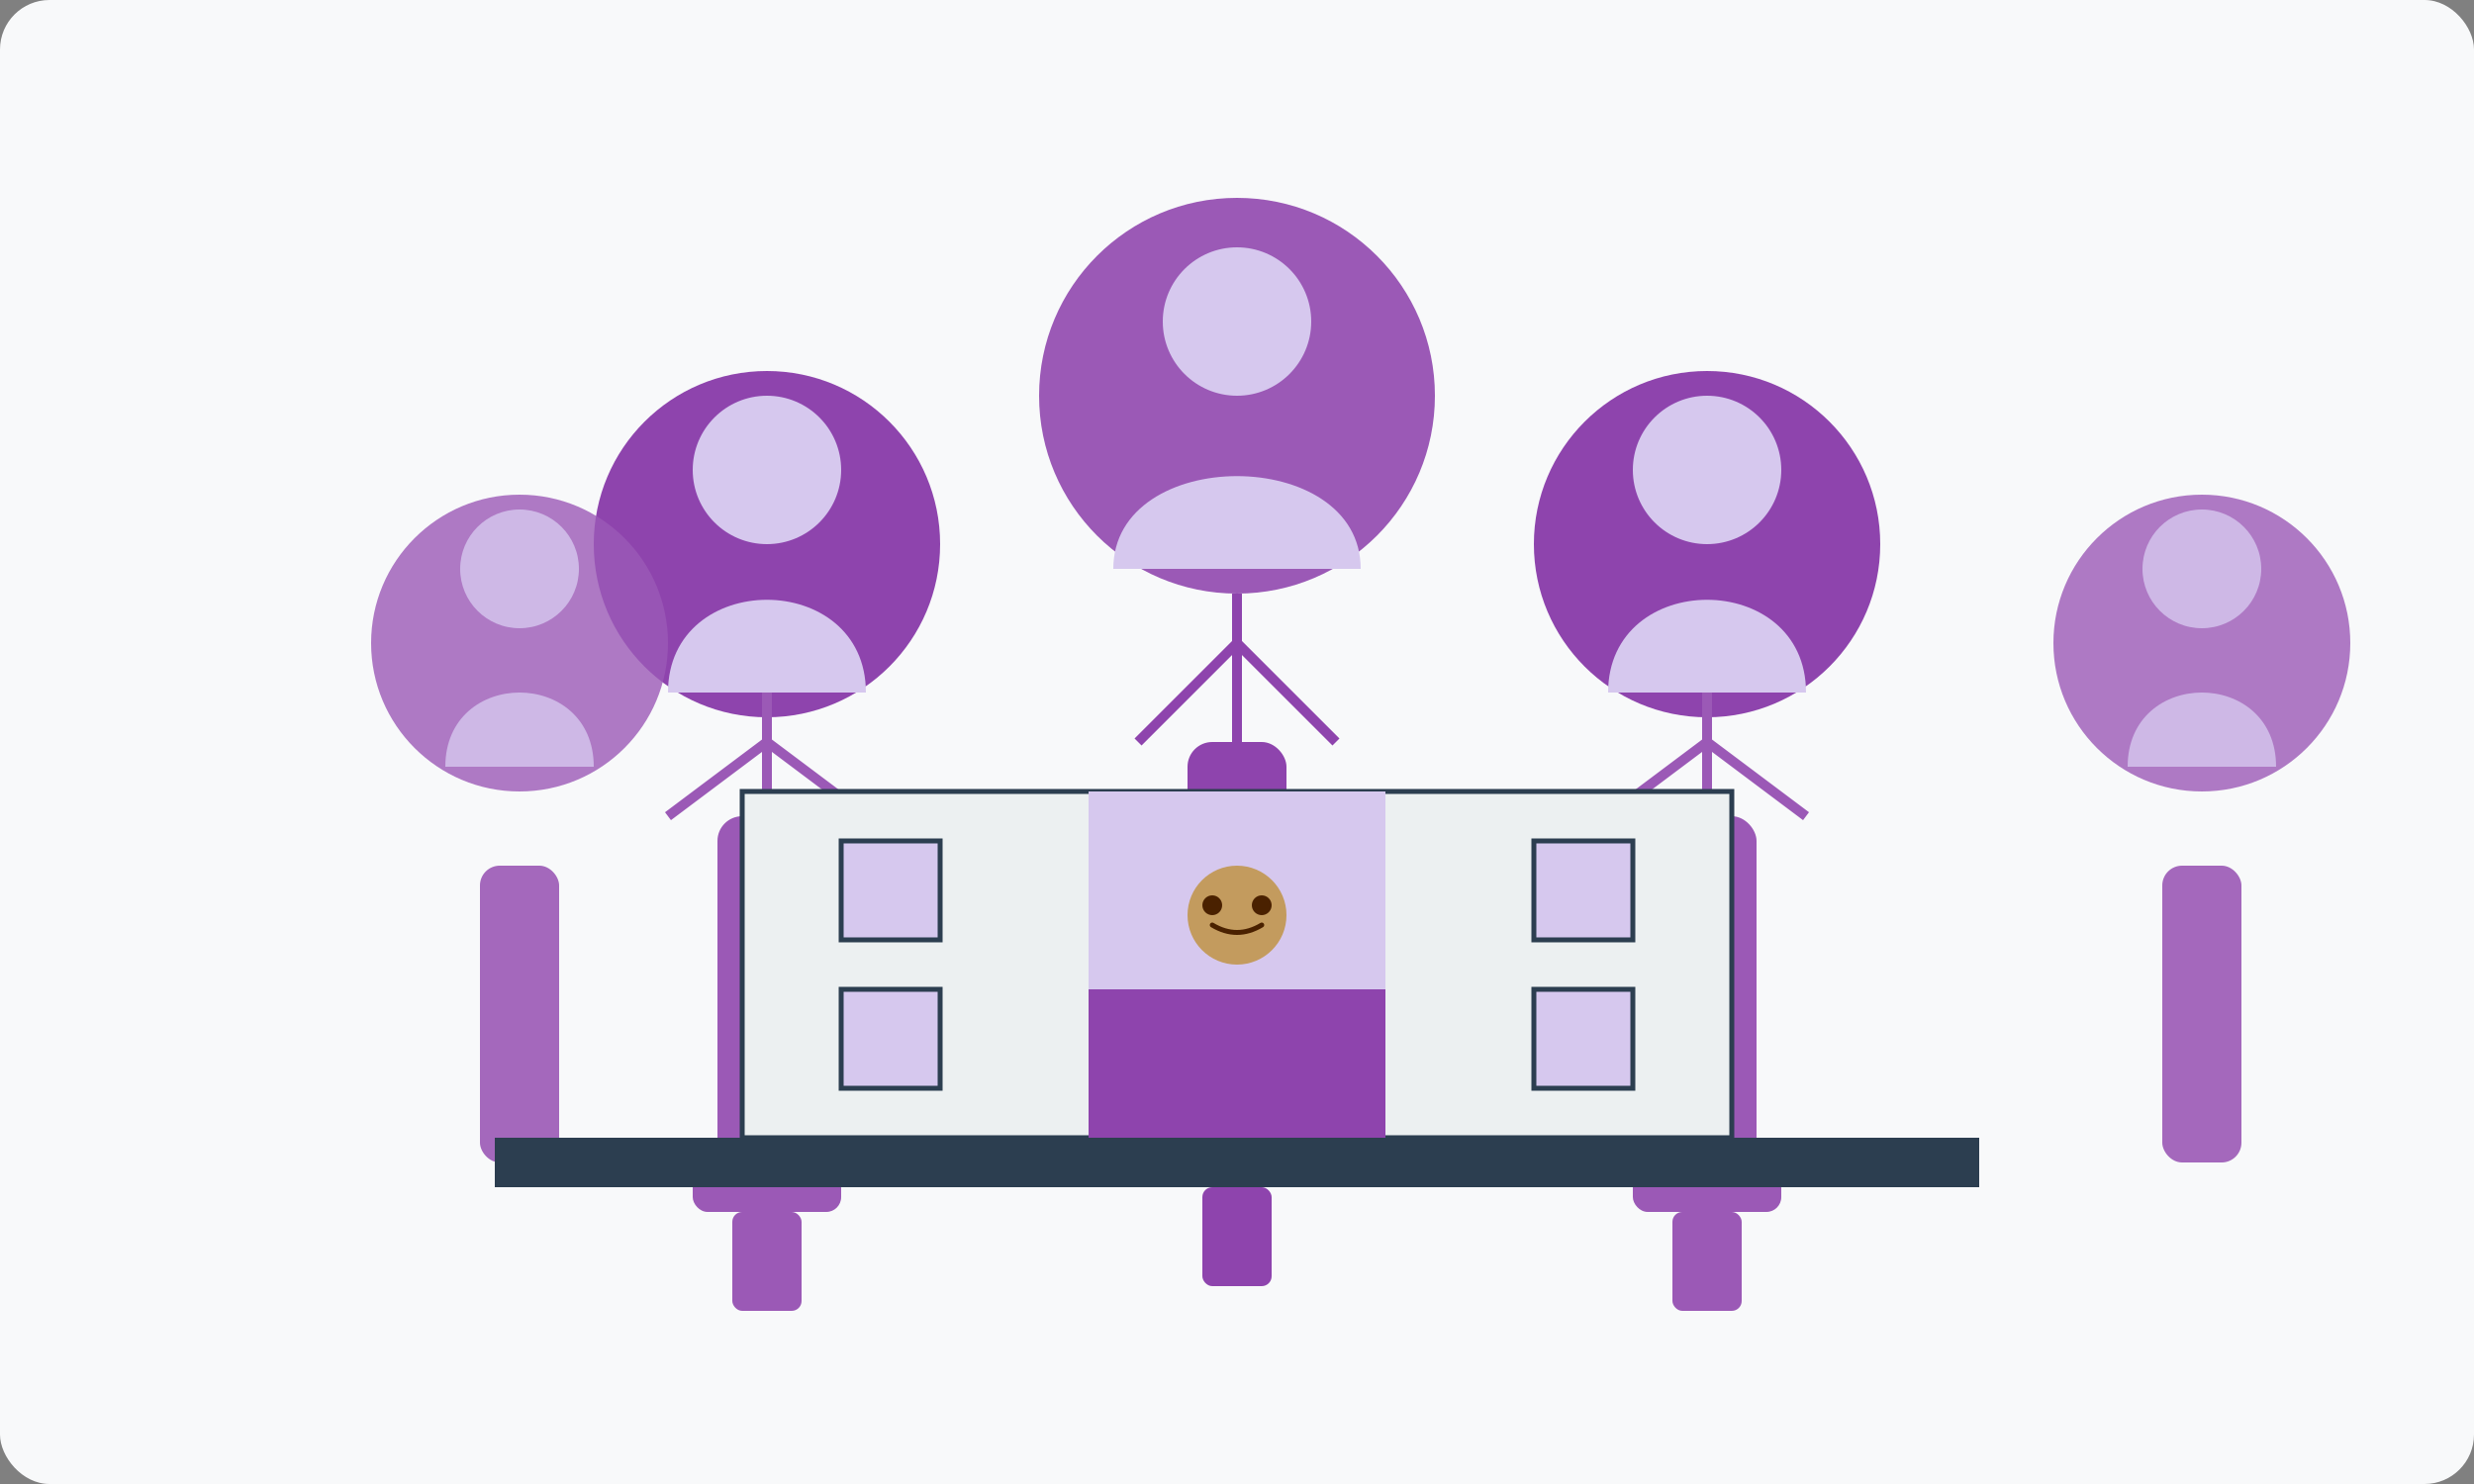
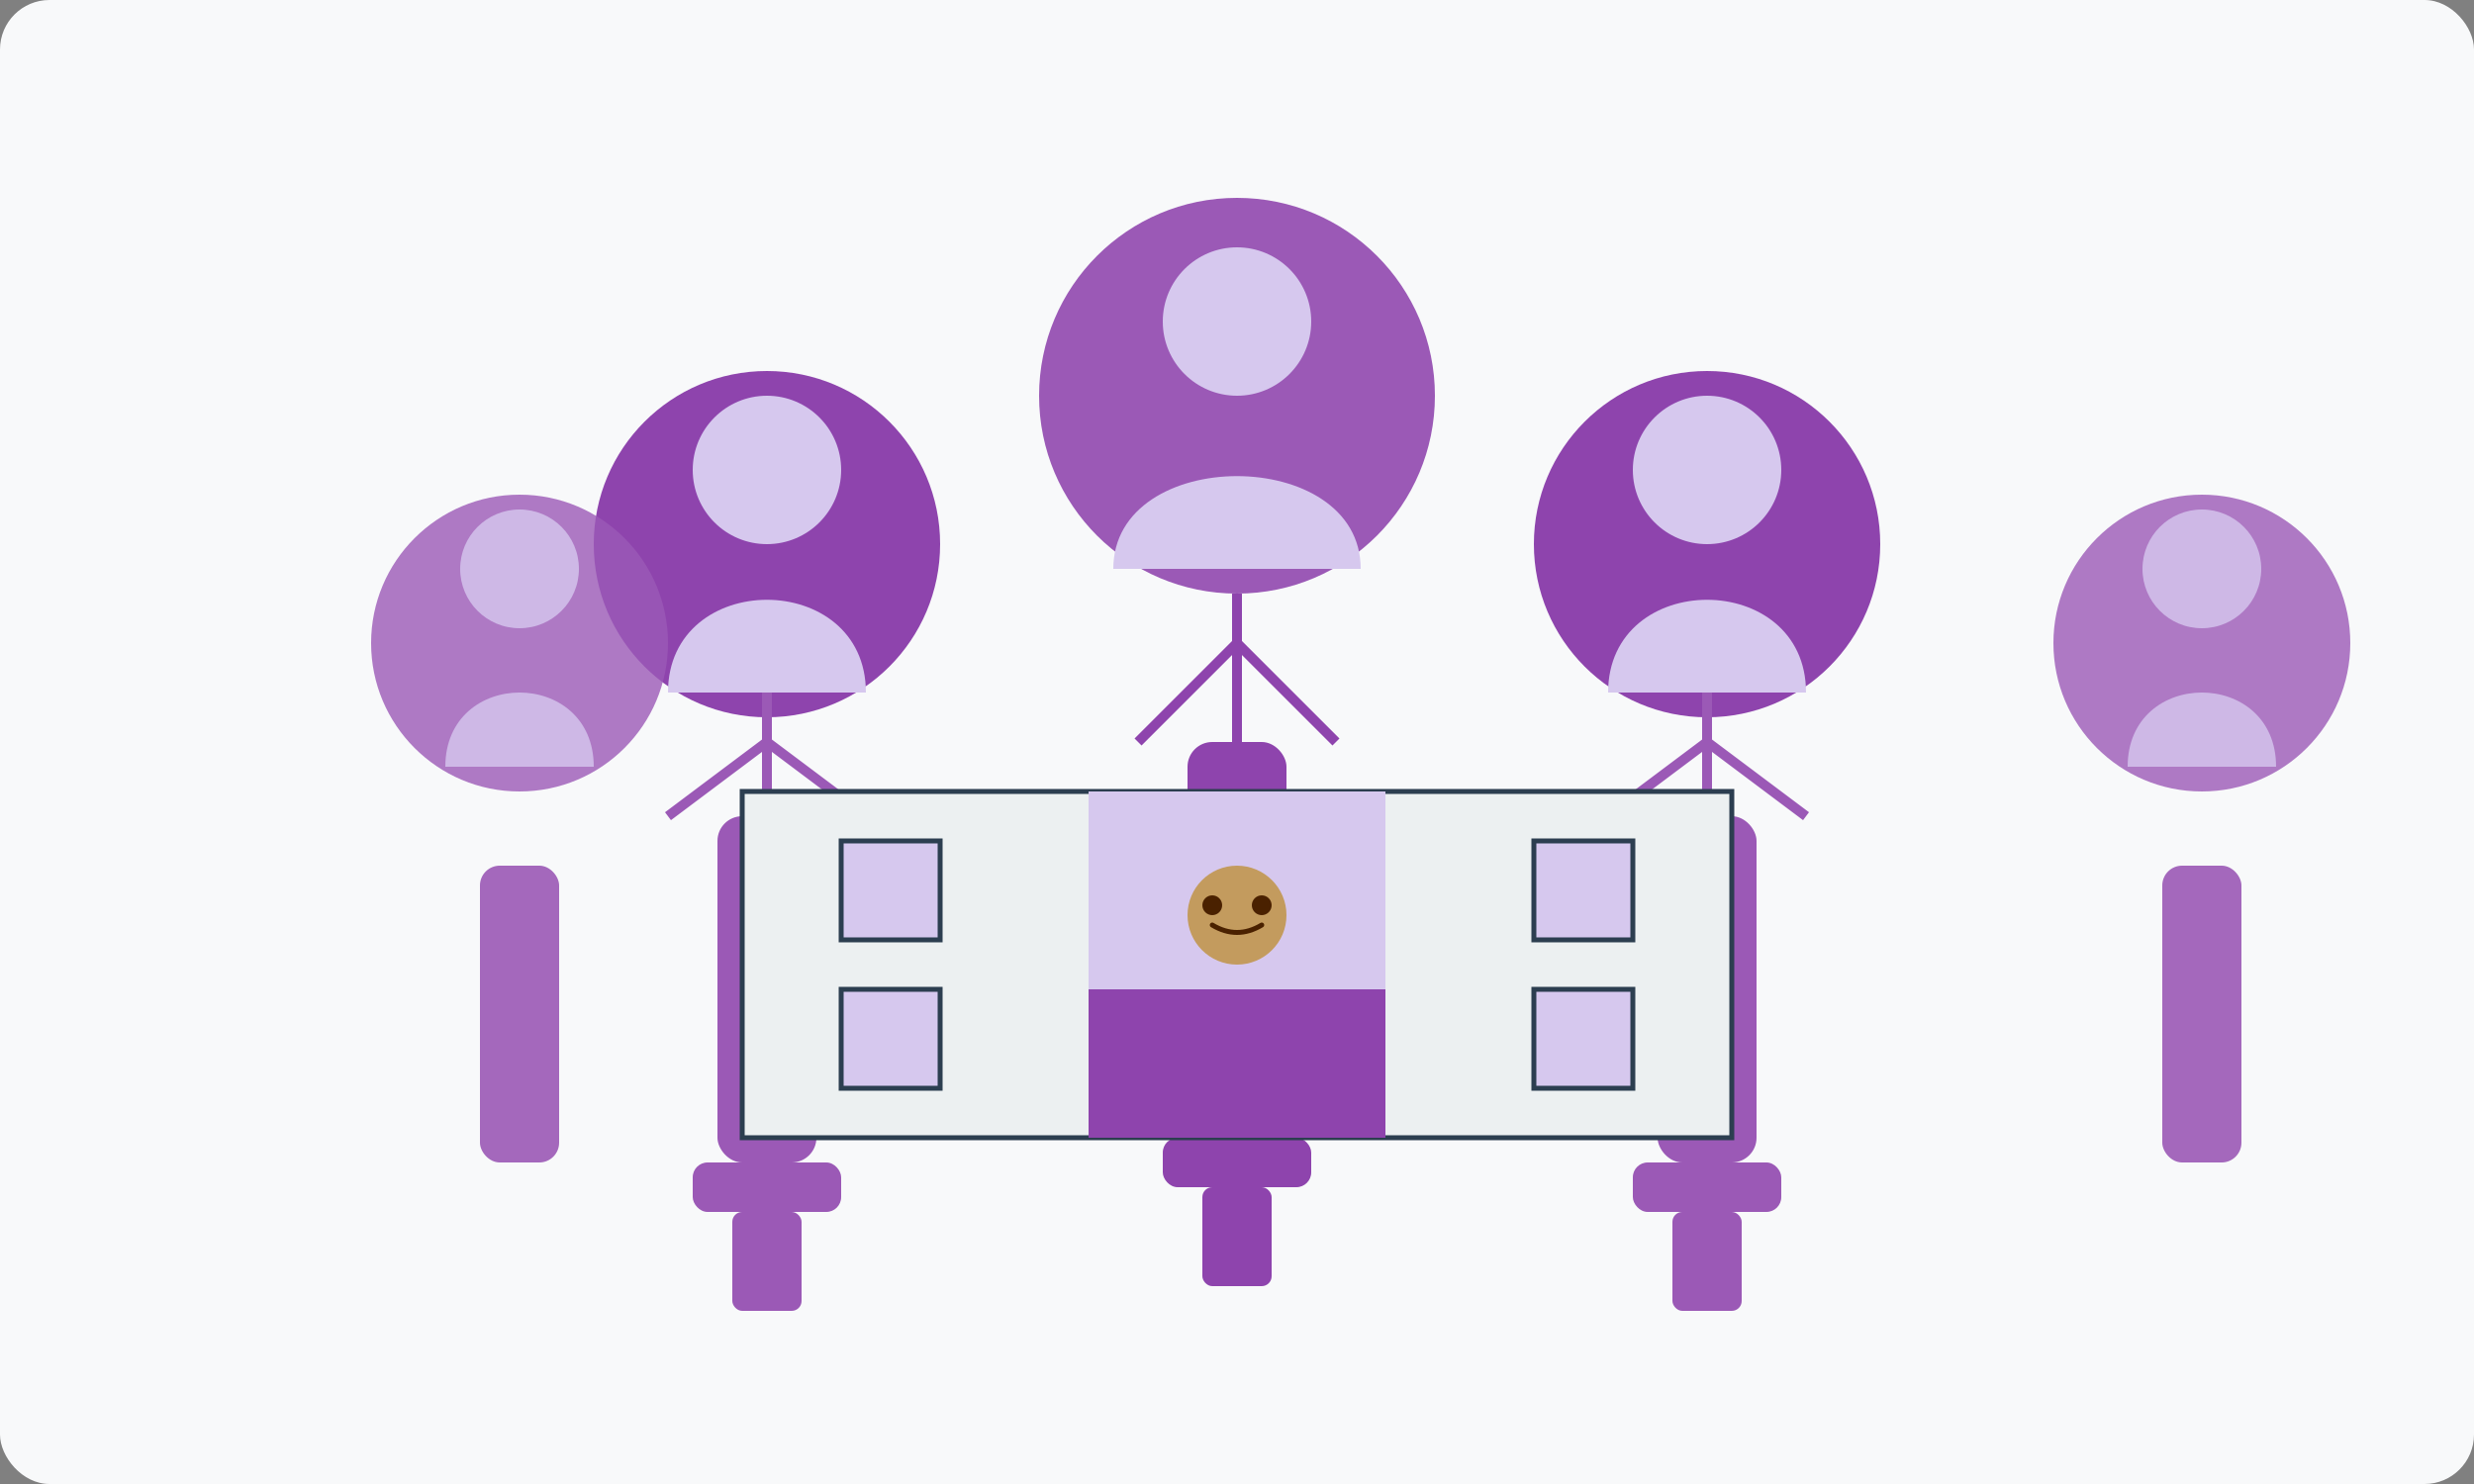
<svg xmlns="http://www.w3.org/2000/svg" viewBox="0 0 500 300" width="500" height="300">
  <rect x="0" y="0" width="500" height="300" fill="#808080" stroke="none" />
  <rect x="0" y="0" width="500" height="300" fill="#f8f9fa" rx="10" ry="10" />
  <g transform="translate(75, 30)">
    <g transform="translate(125, 0)">
      <circle cx="50" cy="50" r="40" fill="#9b59b6" />
      <circle cx="50" cy="35" r="15" fill="#d6c8ee" />
      <path d="M25,85 C25,60 75,60 75,85" fill="#d6c8ee" />
      <rect x="40" y="120" width="20" height="80" rx="5" ry="5" fill="#8e44ad" />
      <rect x="35" y="200" width="30" height="10" rx="3" ry="3" fill="#8e44ad" />
      <rect x="43" y="210" width="14" height="20" rx="2" ry="2" fill="#8e44ad" />
      <path d="M50,90 L50,120" stroke="#8e44ad" stroke-width="2" />
      <line x1="50" y1="100" x2="30" y2="120" stroke="#8e44ad" stroke-width="2" />
      <line x1="50" y1="100" x2="70" y2="120" stroke="#8e44ad" stroke-width="2" />
    </g>
    <g transform="translate(30, 30)">
      <circle cx="50" cy="50" r="35" fill="#8e44ad" />
      <circle cx="50" cy="35" r="15" fill="#d6c8ee" />
      <path d="M30,80 C30,55 70,55 70,80" fill="#d6c8ee" />
      <rect x="40" y="105" width="20" height="70" rx="5" ry="5" fill="#9b59b6" />
      <rect x="35" y="175" width="30" height="10" rx="3" ry="3" fill="#9b59b6" />
      <rect x="43" y="185" width="14" height="20" rx="2" ry="2" fill="#9b59b6" />
      <path d="M50,80 L50,105" stroke="#9b59b6" stroke-width="2" />
      <line x1="50" y1="90" x2="30" y2="105" stroke="#9b59b6" stroke-width="2" />
      <line x1="50" y1="90" x2="70" y2="105" stroke="#9b59b6" stroke-width="2" />
    </g>
    <g transform="translate(220, 30)">
      <circle cx="50" cy="50" r="35" fill="#8e44ad" />
      <circle cx="50" cy="35" r="15" fill="#d6c8ee" />
      <path d="M30,80 C30,55 70,55 70,80" fill="#d6c8ee" />
      <rect x="40" y="105" width="20" height="70" rx="5" ry="5" fill="#9b59b6" />
      <rect x="35" y="175" width="30" height="10" rx="3" ry="3" fill="#9b59b6" />
      <rect x="43" y="185" width="14" height="20" rx="2" ry="2" fill="#9b59b6" />
      <path d="M50,80 L50,105" stroke="#9b59b6" stroke-width="2" />
      <line x1="50" y1="90" x2="30" y2="105" stroke="#9b59b6" stroke-width="2" />
      <line x1="50" y1="90" x2="70" y2="105" stroke="#9b59b6" stroke-width="2" />
    </g>
    <g transform="translate(-20, 50)">
      <circle cx="50" cy="50" r="30" fill="#9b59b6" opacity="0.8" />
      <circle cx="50" cy="35" r="12" fill="#d6c8ee" opacity="0.8" />
      <path d="M35,75 C35,55 65,55 65,75" fill="#d6c8ee" opacity="0.8" />
      <rect x="42" y="95" width="16" height="60" rx="4" ry="4" fill="#8e44ad" opacity="0.8" />
    </g>
    <g transform="translate(320, 50)">
      <circle cx="50" cy="50" r="30" fill="#9b59b6" opacity="0.8" />
      <circle cx="50" cy="35" r="12" fill="#d6c8ee" opacity="0.8" />
      <path d="M35,75 C35,55 65,55 65,75" fill="#d6c8ee" opacity="0.8" />
      <rect x="42" y="95" width="16" height="60" rx="4" ry="4" fill="#8e44ad" opacity="0.8" />
    </g>
  </g>
  <g transform="translate(100, 230)">
-     <rect x="0" y="0" width="300" height="10" fill="#2c3e50" />
    <rect x="50" y="-70" width="200" height="70" fill="#ecf0f1" stroke="#2c3e50" stroke-width="1" />
    <rect x="120" y="-70" width="60" height="70" fill="#d6c8ee" />
    <rect x="120" y="-30" width="60" height="30" fill="#8e44ad" />
    <rect x="70" y="-60" width="20" height="20" fill="#d6c8ee" stroke="#2c3e50" stroke-width="1" />
    <rect x="70" y="-30" width="20" height="20" fill="#d6c8ee" stroke="#2c3e50" stroke-width="1" />
    <rect x="210" y="-60" width="20" height="20" fill="#d6c8ee" stroke="#2c3e50" stroke-width="1" />
    <rect x="210" y="-30" width="20" height="20" fill="#d6c8ee" stroke="#2c3e50" stroke-width="1" />
    <circle cx="150" cy="-45" r="10" fill="#c39b5e" />
    <circle cx="145" cy="-47" r="2" fill="#4a2100" />
    <circle cx="155" cy="-47" r="2" fill="#4a2100" />
    <path d="M145,-43 Q150,-40 155,-43" fill="none" stroke="#4a2100" stroke-width="1" stroke-linecap="round" />
  </g>
</svg>